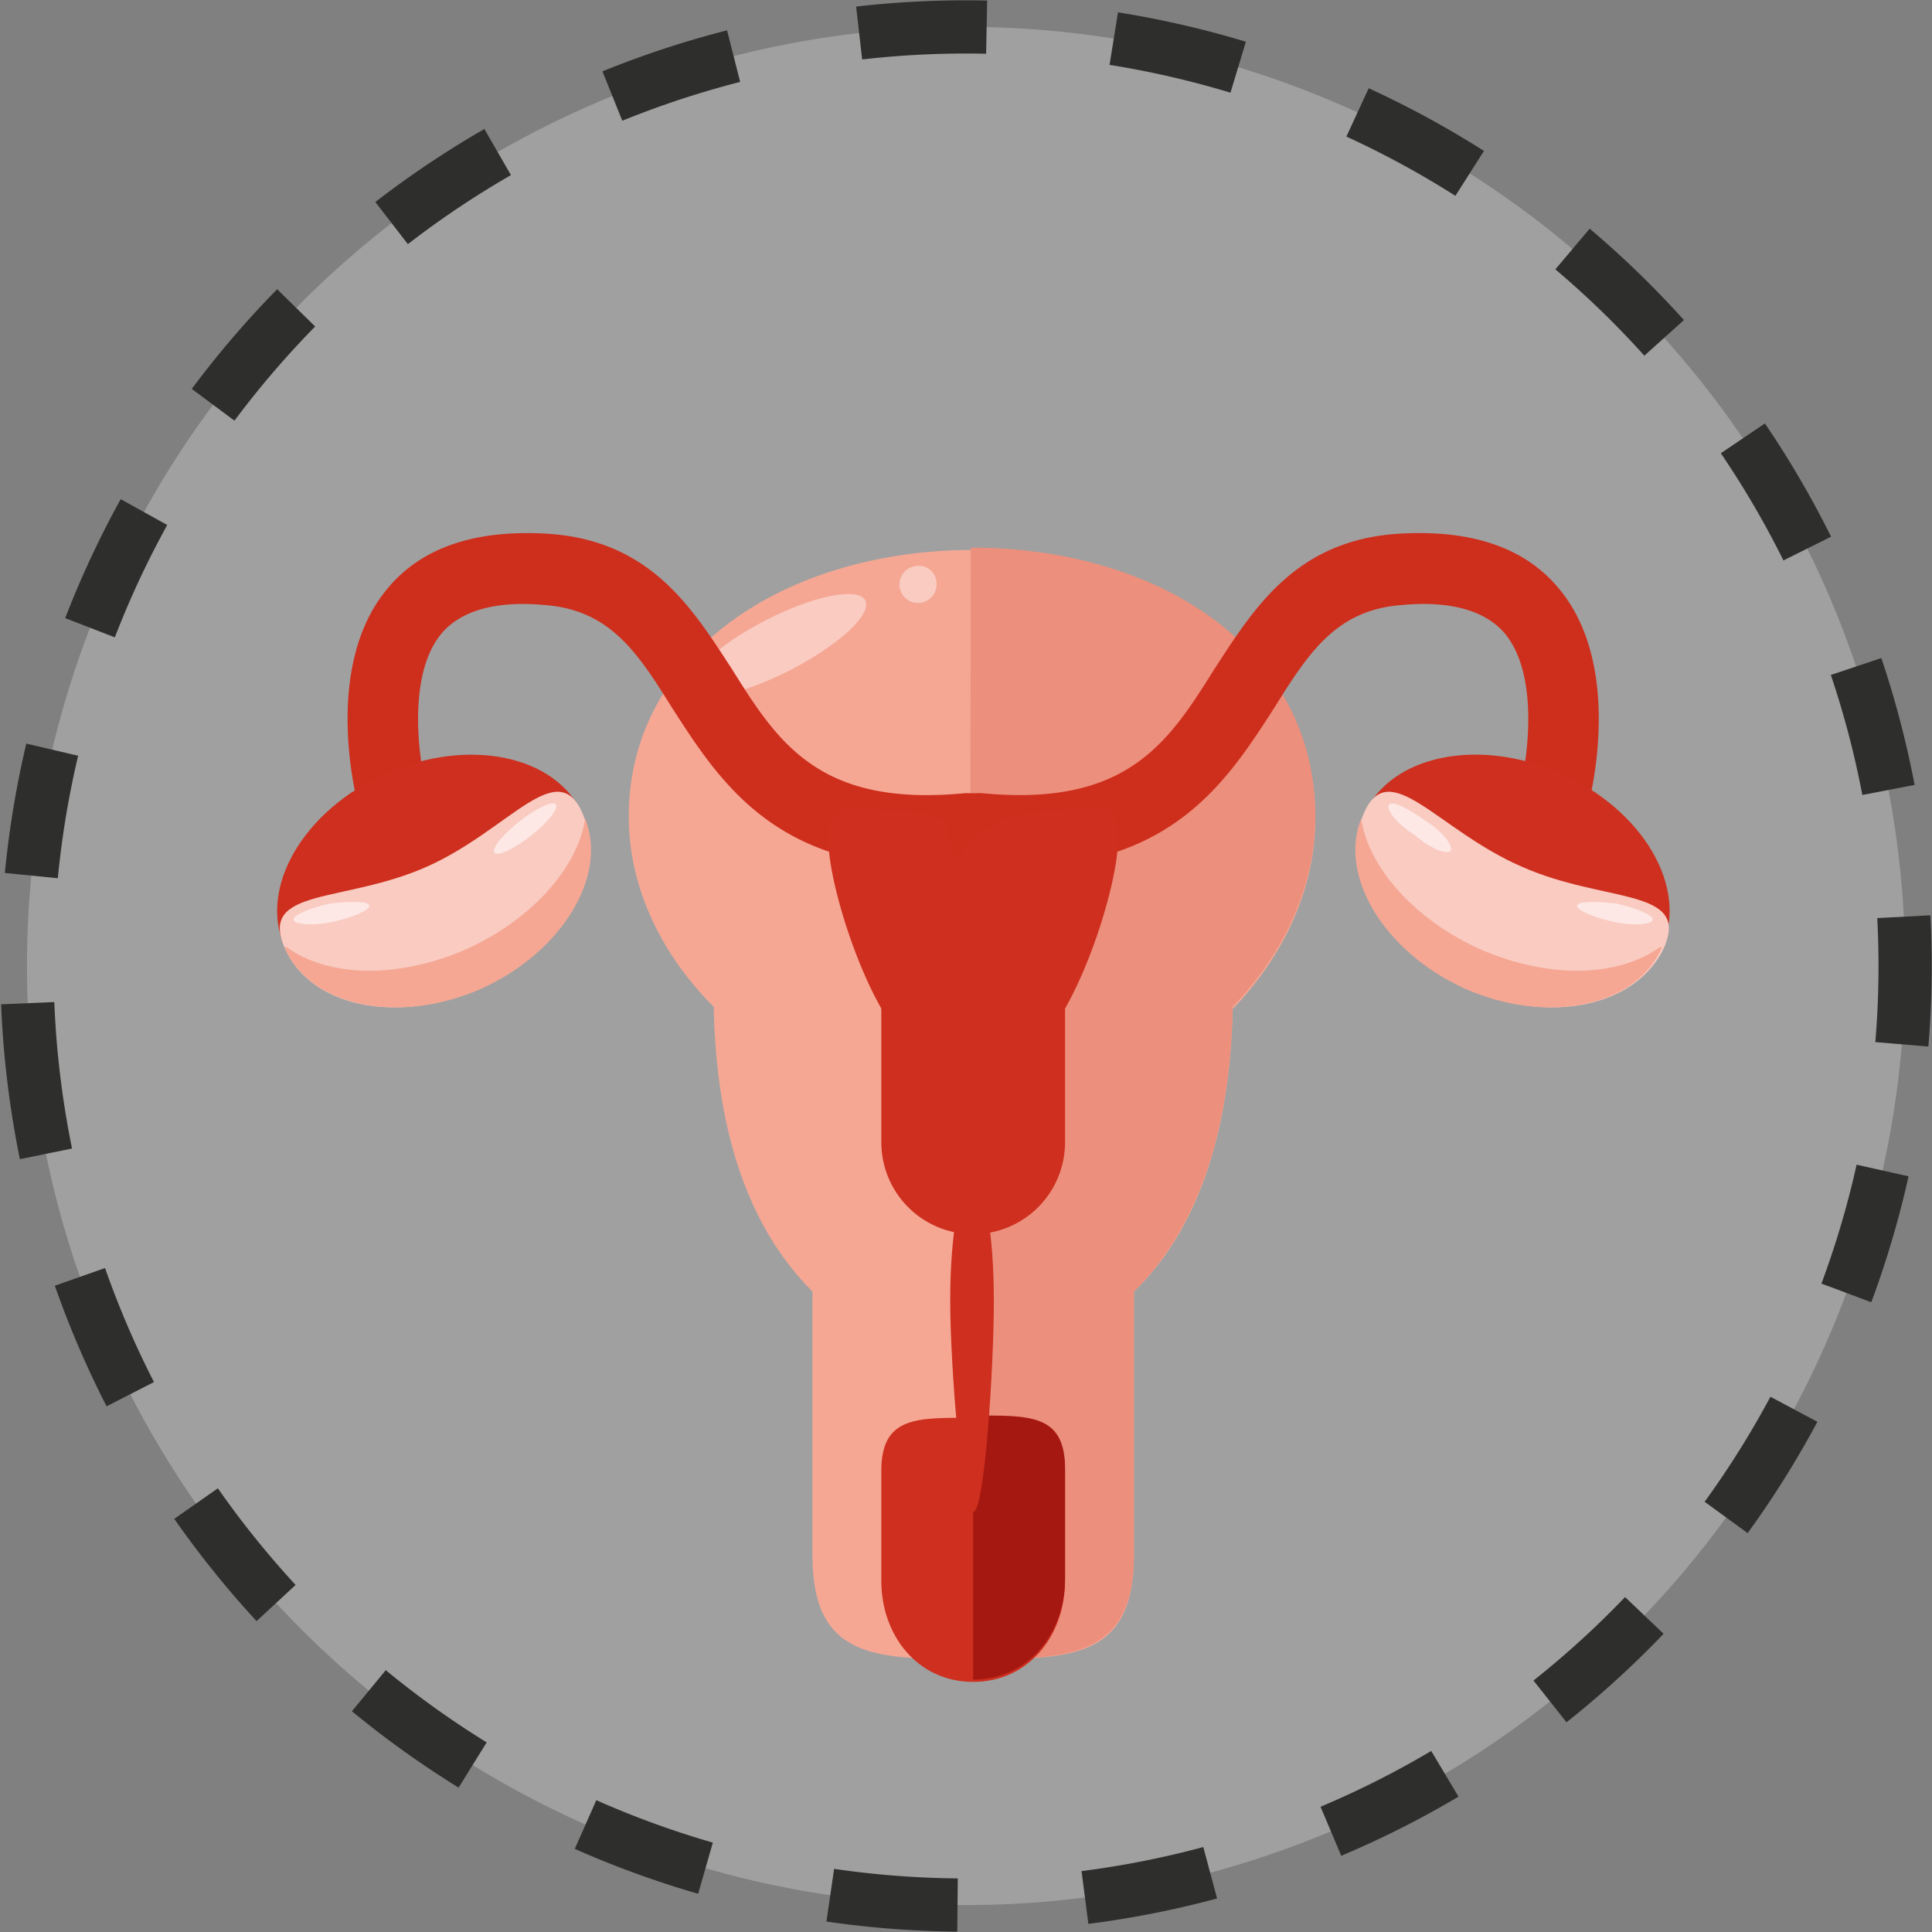
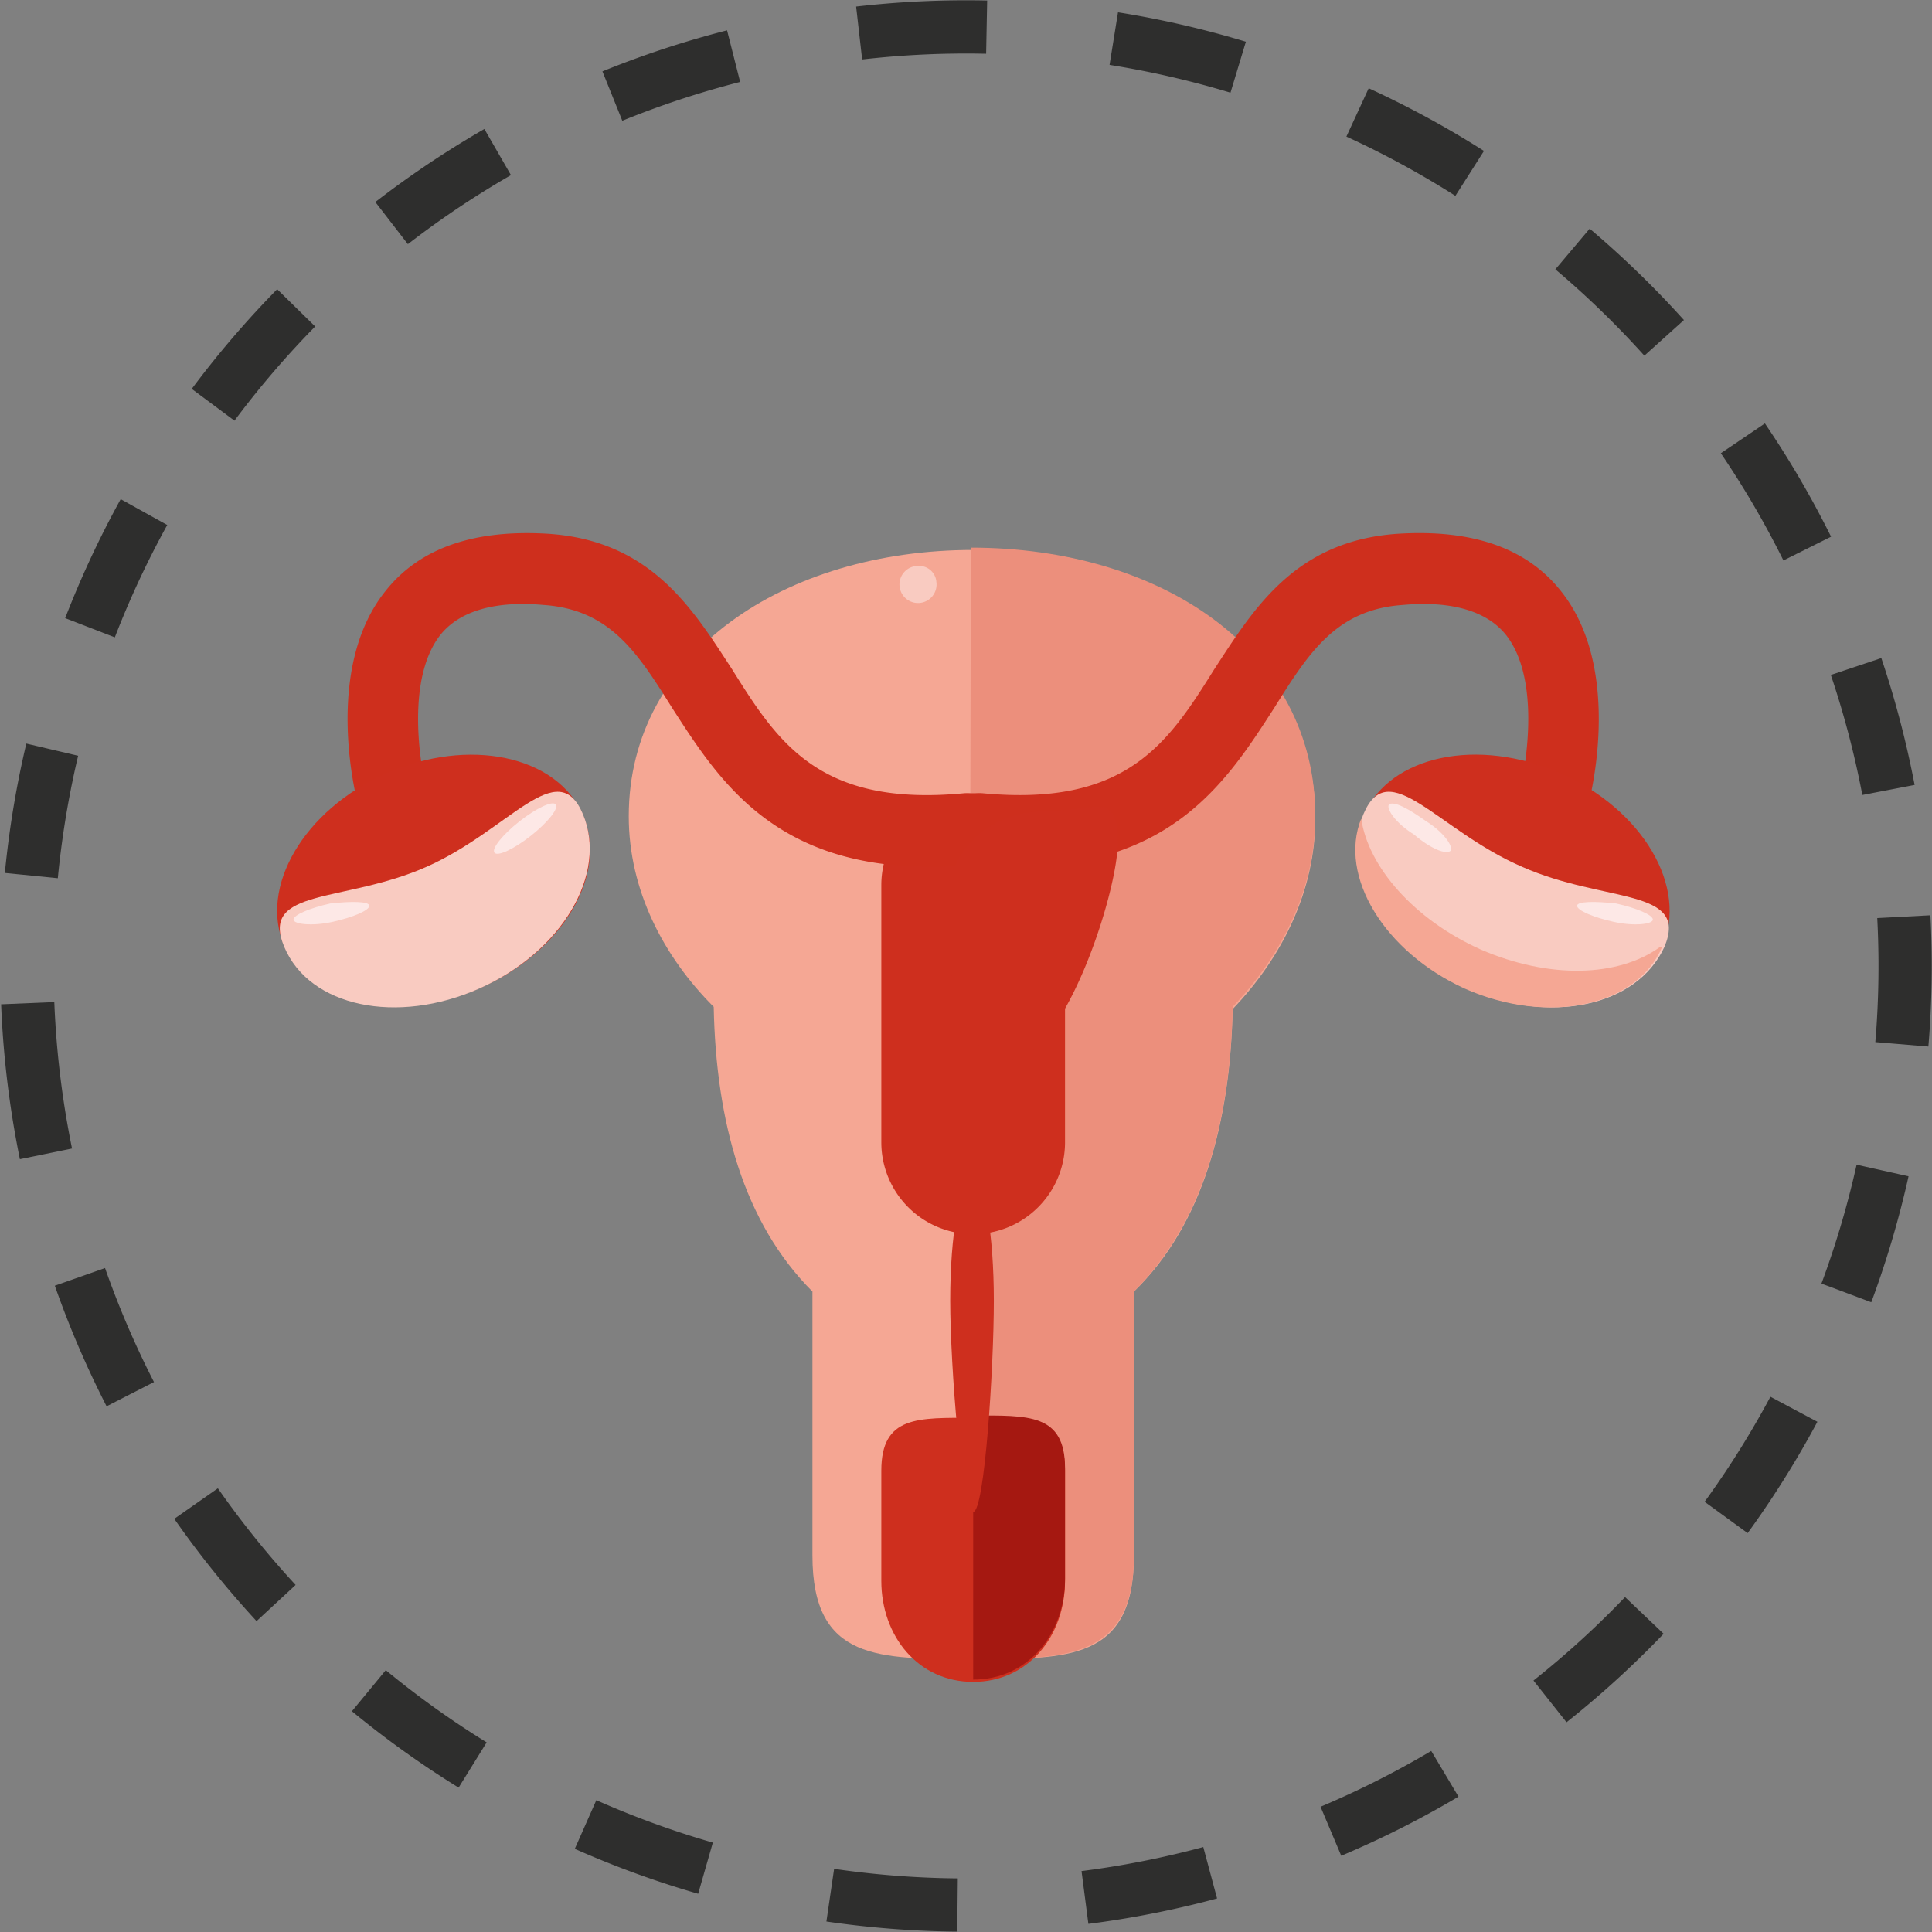
<svg xmlns="http://www.w3.org/2000/svg" width="181.489" height="181.49" viewBox="0 0 181.489 181.49">
  <rect x="0" y="0" width="181.489" height="181.49" fill="#808080" stroke="none" />
  <defs>
    <style>.a{fill:#fff;opacity:0.25;}.b{fill:none;stroke:#2e2e2d;stroke-miterlimit:10;stroke-width:5px;stroke-dasharray:12;}.c{fill:#f5a794;}.d{fill:#ec8f7c;}.e{fill:#f9cbc1;}.f{fill:#ce2f1e;}.g{fill:#ce2f1d;}.h{fill:#fde8e6;}.i{fill:#a51811;}</style>
  </defs>
  <g transform="translate(2.514 2.514)">
-     <path class="a" d="M1515.3,1862.5a88.215,88.215,0,1,1,102.276,71.441A88.213,88.213,0,0,1,1515.3,1862.5Z" transform="translate(-1513.922 -1758.855)" />
    <path class="b" d="M1515.3,1862.5a88.215,88.215,0,1,1,102.276,71.441A88.213,88.213,0,0,1,1515.3,1862.5Z" transform="translate(-1513.922 -1758.855)" />
    <g transform="translate(23.519 47.567)">
      <path class="c" d="M1657.218,1877.222c4.745-4.96,7.765-11.217,7.765-17.9,0-15.529-14.451-25.235-32.138-25.235s-32.355,9.707-32.355,25.02c0,6.9,3.236,13.159,7.981,17.9.216,10.784,2.8,20.275,9.275,26.746v24.806c0,9.921,6.256,9.707,15.1,9.707s15.1.214,15.1-9.707v-24.806c6.47-6.255,9.059-15.961,9.275-26.53Zm0,0" transform="translate(-1567.459 -1832.508)" />
      <path class="d" d="M1649.358,1938.15c8.844,0,15.531.214,15.531-9.707v-24.806c6.471-6.47,9.059-15.961,9.275-26.746,4.744-4.961,7.764-11.217,7.764-17.9,0-15.529-14.451-25.236-32.355-25.236" transform="translate(-1584.404 -1832.393)" />
-       <path class="e" d="M1625.753,1841.027c.647,1.294-2.374,4.1-6.9,6.472s-8.844,3.234-9.49,1.94,2.373-4.1,6.9-6.47,8.842-3.236,9.49-1.942Zm0,0" transform="translate(-1570.504 -1834.708)" />
      <path class="e" d="M1642.9,1837.9a1.742,1.742,0,1,1-1.727-1.51,1.63,1.63,0,0,1,1.727,1.51Zm0,0" transform="translate(-1580.969 -1833.309)" />
-       <path class="f" d="M1654.067,1901.869a8.628,8.628,0,0,1-17.257,0v-24.158a8.628,8.628,0,1,1,17.257,0Zm0,0" transform="translate(-1580.053 -1844.645)" />
+       <path class="f" d="M1654.067,1901.869a8.628,8.628,0,0,1-17.257,0v-24.158a8.628,8.628,0,1,1,17.257,0Z" transform="translate(-1580.053 -1844.645)" />
      <path class="g" d="M1614.726,1863.013c-14.667,0-19.843-8.2-24.157-14.884-3.236-5.176-5.824-9.275-12.079-9.707-4.746-.432-7.981.648-9.707,2.8-3.234,4.1-1.94,12.079-1.294,14.667a3.316,3.316,0,0,1-2.156,4.1,3.417,3.417,0,0,1-4.1-2.156c-.216-.432-3.667-13.158,2.373-20.707,3.236-4.1,8.412-5.824,15.314-5.392,9.705.648,13.59,7.118,17.255,12.727,4.314,6.9,8.2,12.941,21.786,11.647a3.243,3.243,0,0,1,.431,6.471,11.3,11.3,0,0,1-3.667.432Zm0,0" transform="translate(-1553.439 -1831.672)" />
      <path class="f" d="M1560.174,1865.289c7.734-3.421,16-1.691,18.455,3.864s-1.819,12.833-9.555,16.256-16,1.691-18.455-3.864,1.819-12.835,9.555-16.257Zm0,0" transform="translate(-1549.925 -1842.72)" />
-       <path class="f" d="M1645.394,1880.536c0,4.961-1.078,14.236-6.038,14.236s-10.139-15.53-10.139-20.49,2.373-2.8,7.334-2.8a8.931,8.931,0,0,1,8.843,9.059Zm0,0" transform="translate(-1577.42 -1845.313)" />
      <path class="e" d="M1578.776,1870.949c2.372,5.608-1.941,12.942-9.707,16.393s-15.961,1.726-18.333-3.883,5.608-4.1,13.372-7.548,12.295-10.57,14.667-4.962Zm0,0" transform="translate(-1550.059 -1844.57)" />
-       <path class="c" d="M1579.218,1872.714c-.647,4.531-4.961,9.491-11.217,12.3-6.471,2.8-12.942,2.588-16.824-.216h-.215c2.372,5.609,10.784,7.335,18.549,3.883,7.55-3.451,11.863-10.57,9.707-15.962Zm0,0" transform="translate(-1550.285 -1845.903)" />
      <path class="h" d="M1559.4,1885.072c0,.432-1.51,1.079-3.451,1.51s-3.668.215-3.668-.216,1.51-1.078,3.453-1.51c1.94-.216,3.667-.216,3.667.216Zm0,0" transform="translate(-1550.742 -1850.064)" />
      <g transform="translate(20.368)">
        <path class="h" d="M1583.5,1872.225c1.591-1.254,3.12-1.964,3.415-1.591s-.755,1.693-2.347,2.947-3.12,1.964-3.415,1.589.756-1.693,2.348-2.945Zm0,0" transform="translate(-1581.105 -1845.148)" />
        <path class="g" d="M1652.731,1863.013c14.667,0,19.844-8.2,24.158-14.884,3.236-5.176,5.824-9.275,12.079-9.707,4.746-.432,7.98.648,9.707,2.8,3.234,4.1,1.94,12.079,1.294,14.667a3.275,3.275,0,0,0,6.255,1.941c.216-.432,3.668-13.158-2.373-20.707-3.236-4.1-8.413-5.824-15.315-5.392-9.705.648-13.589,7.118-17.255,12.727-4.315,6.9-8.2,12.941-21.786,11.647a3.243,3.243,0,0,0-.43,6.471,11.3,11.3,0,0,0,3.667.432Zm0,0" transform="translate(-1603.615 -1831.672)" />
        <path class="f" d="M1715.416,1885.4c-7.734-3.421-12.012-10.7-9.554-16.256s10.72-7.285,18.455-3.864,12.012,10.7,9.555,16.256-10.722,7.286-18.456,3.864Zm0,0" transform="translate(-1624.125 -1842.716)" />
        <path class="f" d="M1646.057,1880.536c0,4.961,1.078,14.236,6.039,14.236s10.139-15.53,10.139-20.49-2.372-2.8-7.334-2.8a8.931,8.931,0,0,0-8.843,9.059Zm0,0" transform="translate(-1603.627 -1845.313)" />
        <path class="e" d="M1705.807,1870.949c-2.372,5.608,1.94,12.942,9.707,16.393s15.961,1.726,18.549-3.883c2.373-5.608-5.608-4.1-13.373-7.548-7.98-3.452-12.51-10.57-14.883-4.962Zm0,0" transform="translate(-1624.12 -1844.57)" />
      </g>
      <path class="c" d="M1705.526,1872.714c.647,4.531,4.961,9.491,11.217,12.3,6.47,2.8,12.941,2.588,16.824-.216h.216c-2.373,5.609-10.785,7.335-18.55,3.883-7.551-3.451-11.863-10.57-9.707-15.962Zm0,0" transform="translate(-1603.688 -1845.903)" />
      <path class="h" d="M1736.859,1885.072c0,.432,1.51,1.079,3.451,1.51s3.668.215,3.668-.216-1.51-1.078-3.452-1.51c-1.94-.216-3.667-.216-3.667.216Zm0,0" transform="translate(-1614.745 -1850.064)" />
      <path class="h" d="M1709.767,1870.673c-.216.432.647,1.726,2.372,2.8,1.51,1.294,3.021,1.942,3.452,1.51.216-.432-.647-1.726-2.373-2.8-1.509-1.078-3.019-1.942-3.451-1.51Zm0,0" transform="translate(-1605.34 -1845.157)" />
      <path class="f" d="M1654.067,1974.209c0,5.176-3.452,9.49-8.628,9.49s-8.629-4.314-8.629-9.49v-10.353c0-5.176,3.451-4.962,8.629-4.962s8.628-.214,8.628,4.962Zm0,0" transform="translate(-1580.053 -1875.786)" />
      <path class="i" d="M1650.019,1958.565c5.176,0,8.628-.216,8.628,4.961v10.353c0,5.177-3.452,9.49-8.628,9.49" transform="translate(-1584.633 -1875.672)" />
      <path class="f" d="M1650.816,1936.1c0,6.255-.864,19.844-1.942,19.844s-2.156-13.8-2.156-19.844c0-6.256.862-11.217,2.156-11.217,1.078,0,1.942,4.96,1.942,11.217Zm0,0" transform="translate(-1583.489 -1863.994)" />
    </g>
  </g>
</svg>